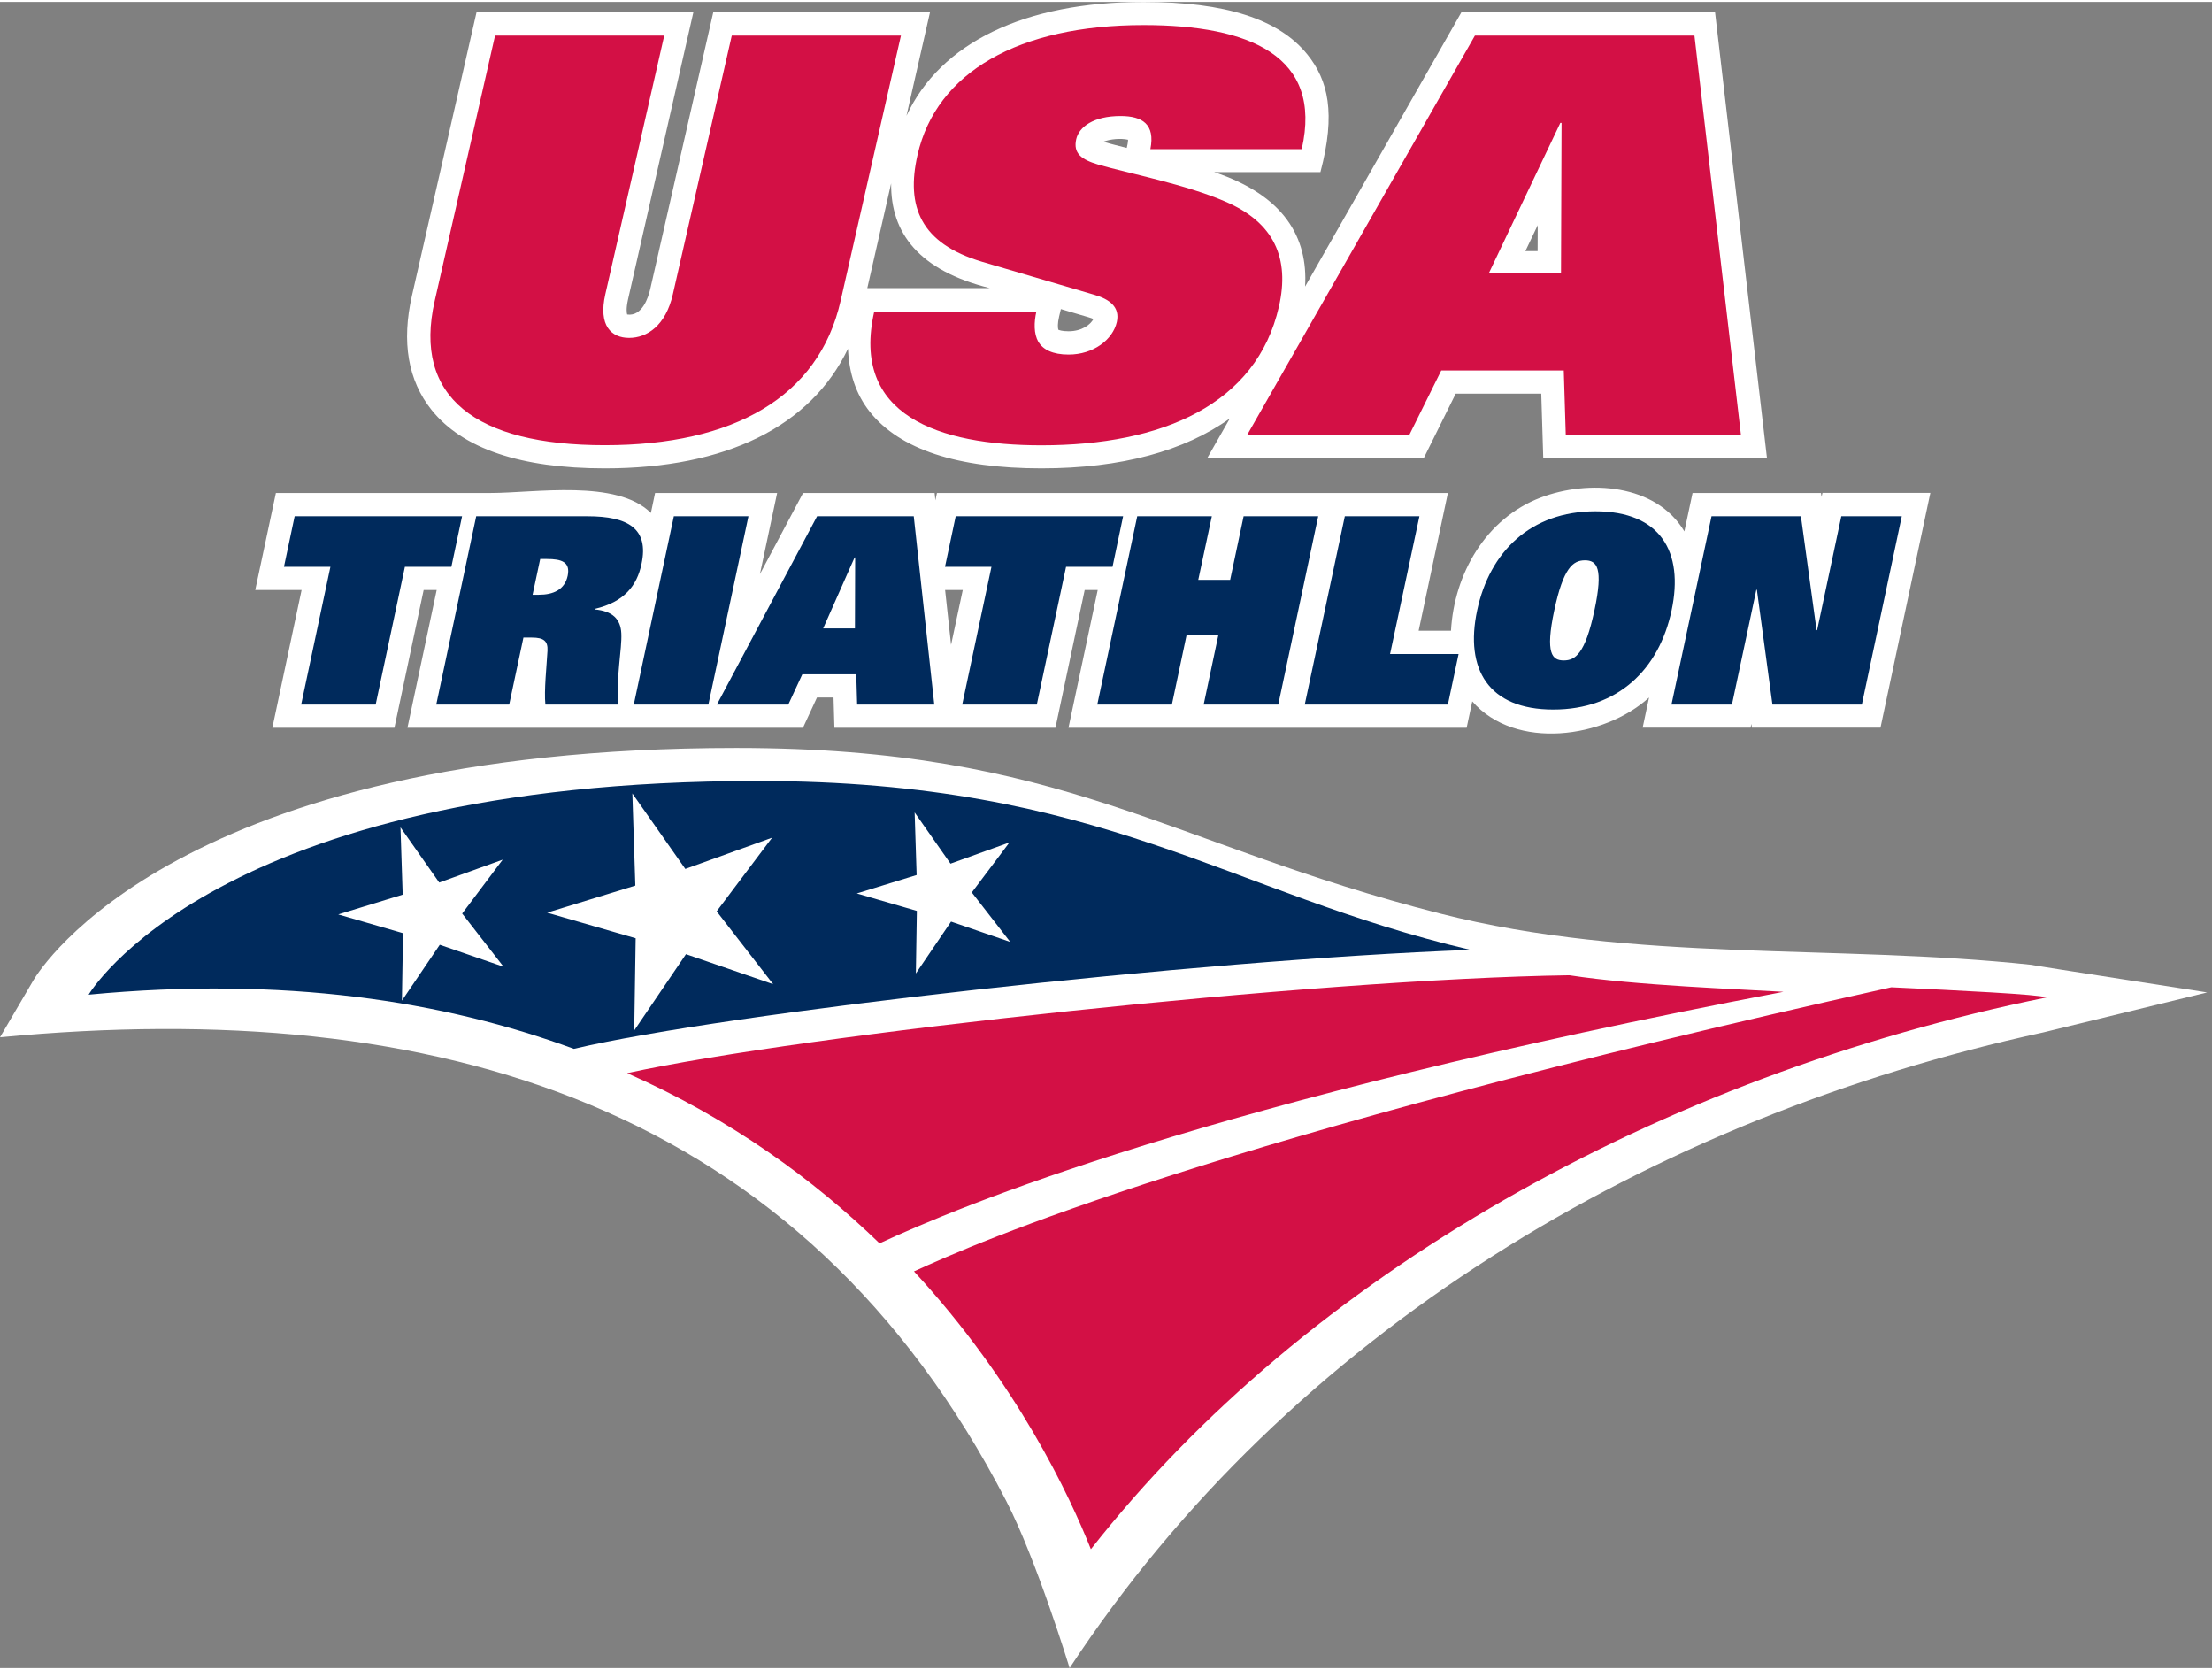
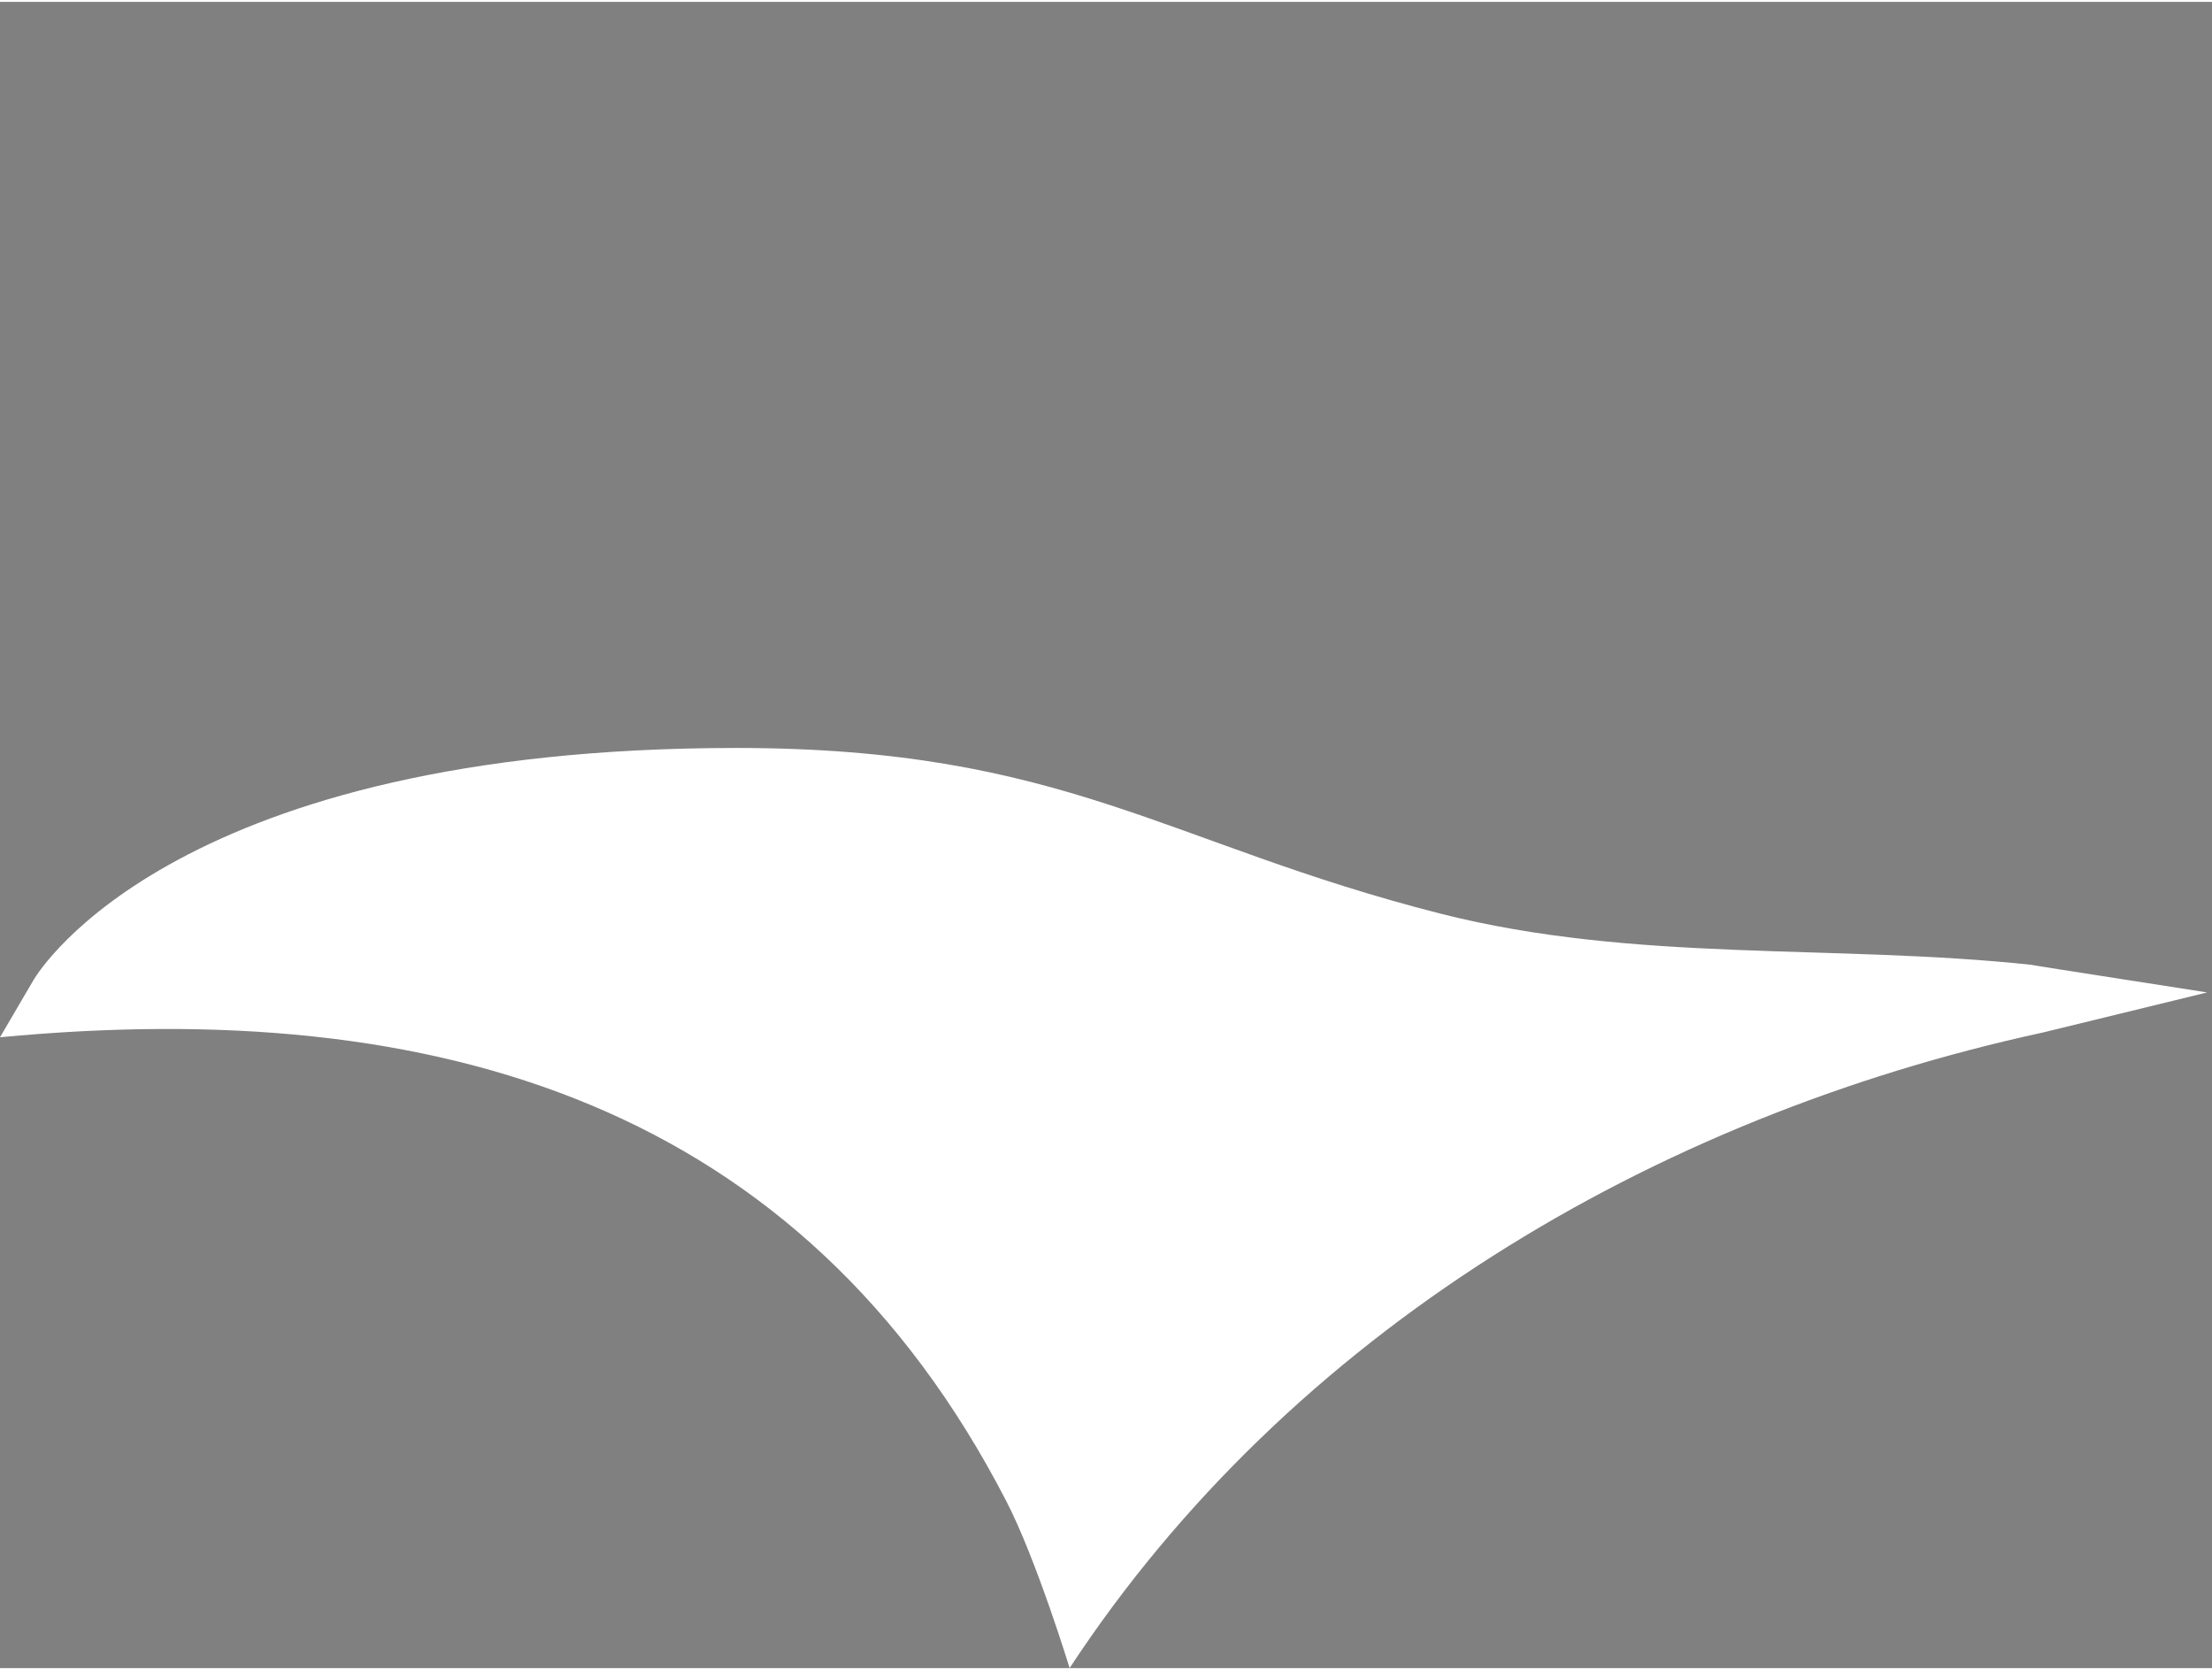
<svg xmlns="http://www.w3.org/2000/svg" height="1887" width="2500" viewBox="0 0 200.44 150.95">
  <rect x="0" y="0" width="200.44" height="150.95" fill="#808080" stroke="none" />
-   <path d="M165.14 44.49l-.08.35-.05-.35h-11.64l-.74 3.48c-2.58-4.32-8.69-4.71-13.03-3.06-4.97 1.89-7.83 6.9-8.12 12.06h-2.93l2.65-12.48H84.9l-.14.67-.07-.67H72.77l-3.91 7.35 1.56-7.35H59.36l-.38 1.81c-3.09-3.08-10.52-1.81-14.5-1.81H25l-1.87 8.79h4.2l-2.65 12.48h11.06l2.65-12.48h1.18l-2.65 12.48h35.84l1.27-2.74h1.5l.08 2.74h20.03l2.65-12.48h1.18l-2.65 12.48h36.08l.51-2.39c3.92 4.49 11.98 3.33 16.02-.35l-.58 2.73h9.78l.07-.34.05.34h11.65l4.52-21.27h-9.78zM86.18 58.25l-.54-4.97h1.6zM155.41.95h-22.99l-14.16 24.84c.27-4.41-1.87-8.25-8.24-10.37h9.63c1.42-5.35.69-8.32-1.17-10.64C115.9 1.56 111.04 0 103.62 0 92.82 0 85.2 3.72 82.14 10.32L84.27.95H64.63l-5.71 25.07c-.16.7-.71 2.5-2.09 2.3-.04-.13-.11-.53.08-1.37L62.83.94H43.18l-5.85 25.67c-.96 4.2-.36 7.68 1.77 10.35 2.8 3.51 8.09 5.3 15.7 5.3 11.04 0 18.68-3.83 22.04-10.84.09 2.19.71 4.12 1.98 5.72 2.71 3.4 7.94 5.12 15.55 5.12 7.25 0 12.98-1.59 17.07-4.52l-2.03 3.56h19.62l2.88-5.81h7.75l.18 5.81h20.27zM78.59 25.93l2.16-9.49c-.05 4.5 2.51 7.89 8.94 9.49zm18.24 3.91c-.61 0-.87-.11-.93-.14-.05-.17-.08-.56.07-1.19l.16-.68 2.47.73c.22.06.37.12.48.17-.27.51-1.05 1.11-2.25 1.11zm5.27-16.61c-.71-.18-1.42-.35-2.12-.56.63-.25 1.58-.33 2.24-.18-.01.24-.06.51-.12.74zm37.23 9.35h-1.11l1.12-2.35z" fill="#fff" />
-   <path d="M67.82 46.6l-3.63 17.06h-6.76l3.63-17.06zm-25.95 0H26.7l-.97 4.58h4.21l-2.65 12.48h6.75l2.65-12.48h4.21zm12.02 8.39l-.01.05c1.62.14 2.36.87 2.42 2.17.07 1.46-.49 3.87-.26 6.45h-6.62c-.13-1.28.11-3.43.19-4.89.04-.85-.32-1.18-1.4-1.18h-.78l-1.29 6.07h-6.61l3.62-17.06h10.09c3.66 0 5.58 1.11 4.89 4.32-.41 1.96-1.56 3.45-4.24 4.07zm-4.33-4.52h-.61l-.69 3.24h.57c1.3 0 2.34-.45 2.61-1.72.26-1.26-.56-1.52-1.88-1.52zm52.21-3.87H86.6l-.97 4.58h4.21l-2.65 12.48h6.76l2.65-12.48h4.21zm49.7 8.53c-1.13 5.32-4.84 8.98-10.72 8.98s-8.03-3.66-6.9-8.98c1.13-5.31 4.84-8.98 10.72-8.98s8.03 3.66 6.9 8.98zm-7.85-4.54c-1.09 0-1.96.69-2.78 4.53-.84 3.95-.18 4.54.86 4.54s1.94-.59 2.78-4.54c.82-3.84.23-4.53-.86-4.53zm23.23-3.99l-2.19 10.32h-.05l-1.42-10.32h-8.1l-3.63 17.06h5.48l2.21-10.4h.05l1.41 10.4h8.1l3.62-17.06zm-54.16 0l-1.22 5.76h-2.89l1.23-5.76h-6.76l-3.62 17.06h6.76l1.33-6.29h2.88l-1.33 6.29h6.76l3.62-17.06zm-29.89 0l1.86 17.06h-6.99l-.08-2.74H72.7l-1.27 2.74h-6.47l9.08-17.06zm-5.31 3.73h-.05l-2.85 6.43h2.88zm51.13-3.73h-6.76l-3.63 17.06h12.97l.97-4.58h-6.21z" fill="#002a5c" />
-   <path d="M76.17 27.09c-1.98 8.71-9.68 13.07-21.37 13.07s-17.4-4.35-15.41-13.07l5.47-24.04h15.33l-5.34 23.44c-.65 2.85.55 3.95 2.16 3.95s3.31-1.1 3.96-3.95l5.34-23.44h15.33zm41.79-13.77c1.91-8.41-4.69-11.22-14.34-11.22-11.31 0-18.77 4.26-20.48 11.77-1.06 4.66.27 8.01 5.84 9.67l10.2 3c1.36.4 2.32 1.1 2.02 2.46-.36 1.6-2.12 2.95-4.37 2.95-1.45 0-2.31-.45-2.74-1.15-.42-.75-.4-1.75-.18-2.75H79.22c-2.14 9.41 5.82 12.12 15.15 12.12 10.94 0 19.5-3.7 21.52-12.57.99-4.35-.41-7.61-4.86-9.51-3.56-1.55-8.75-2.55-11.51-3.35-1.51-.45-2.29-1-2-2.3.25-1.1 1.55-2.1 4.02-2.1 1.98 0 3.15.75 2.7 3h13.72zm-4.93 25.88h14.69l2.88-5.81h11.1l.18 5.81h15.87l-4.21-36.15h-19.89zm21.88-14.62l6.48-13.62h.11l-.05 13.62z" fill="#d31045" />
  <path d="M91.19 135.83C72.64 99.91 39.68 90.03 0 93.8l3.04-5.19c.62-1.05 13.12-21.02 63.68-21.02 29.73 0 38.98 8.69 63.77 15 17.67 4.49 35.7 2.73 53.62 4.65-.08.03 16.33 2.55 15.88 2.5l-14.84 3.62c-35.47 7.69-68.26 27.2-88.23 57.59.01 0-3.01-9.85-5.73-15.12" fill="#fff" />
-   <path d="M185.45 90.19c-35.06 7.1-67.05 25.1-86.6 49.99-1.88-4.73-6.66-15.04-16.03-25.17 5.7-2.61 27.08-12.06 88.56-25.74 6.2.29 13.34.64 14.07.92zm-43.24-2.01c-23.08.34-69.55 5.39-85.38 8.87 9.4 4.15 16.92 9.66 22.87 15.42 7.14-3.31 29.73-12.85 81.91-22.79-3.77-.23-13.4-.57-19.4-1.5" fill="#d31045" />
-   <path d="M68.63 70.58c-49.25 0-60.6 19.36-60.6 19.36 17.69-1.68 32.17.56 43.97 4.91 13.75-3.25 56.4-8.05 81.24-8.97-22.04-5.15-33.22-15.3-64.61-15.3zM39.85 85.42l-3.43 5.06.1-6.11-5.87-1.7 5.84-1.79-.2-6.1 3.51 5 5.75-2.07-3.67 4.88 3.75 4.82zm22.31.85l-4.69 6.91.13-8.35-8.02-2.32 7.99-2.45-.27-8.35 4.8 6.84 7.86-2.83-5.02 6.67 5.12 6.6zm20.83 1.75l.09-5.67-5.44-1.58 5.42-1.67-.18-5.67 3.25 4.64 5.34-1.92-3.41 4.53 3.48 4.48-5.36-1.84z" fill="#002a5c" />
</svg>